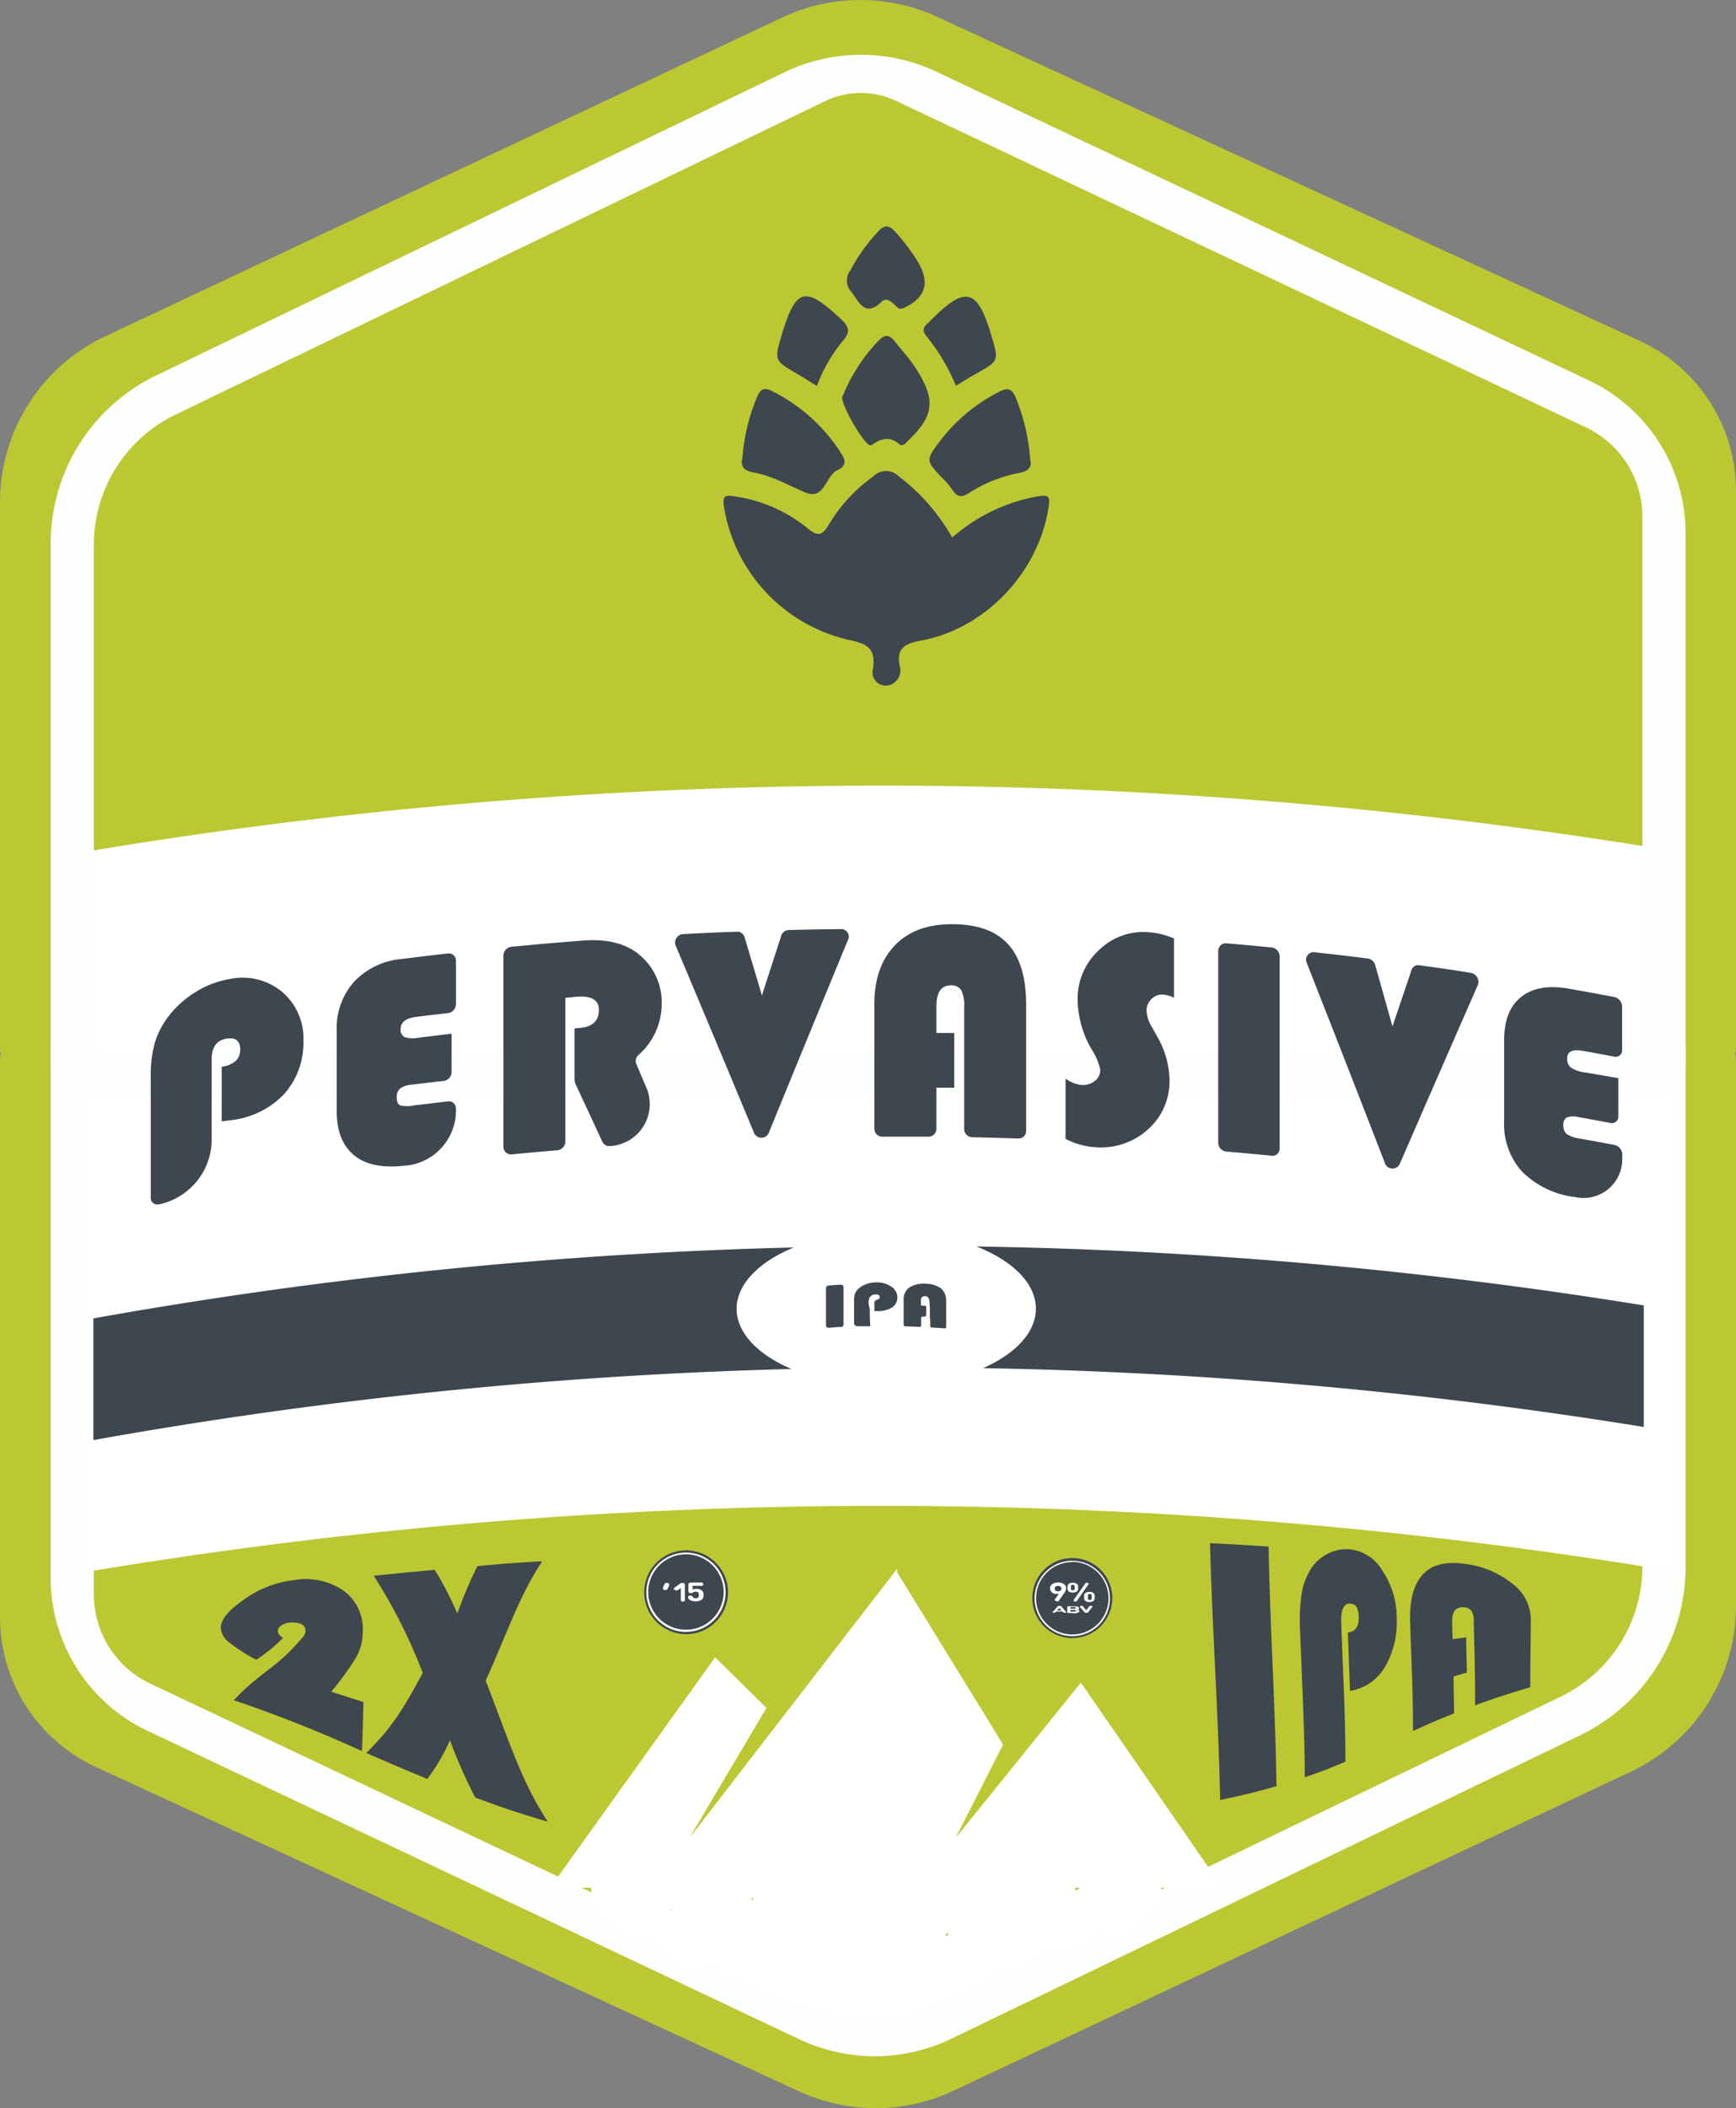
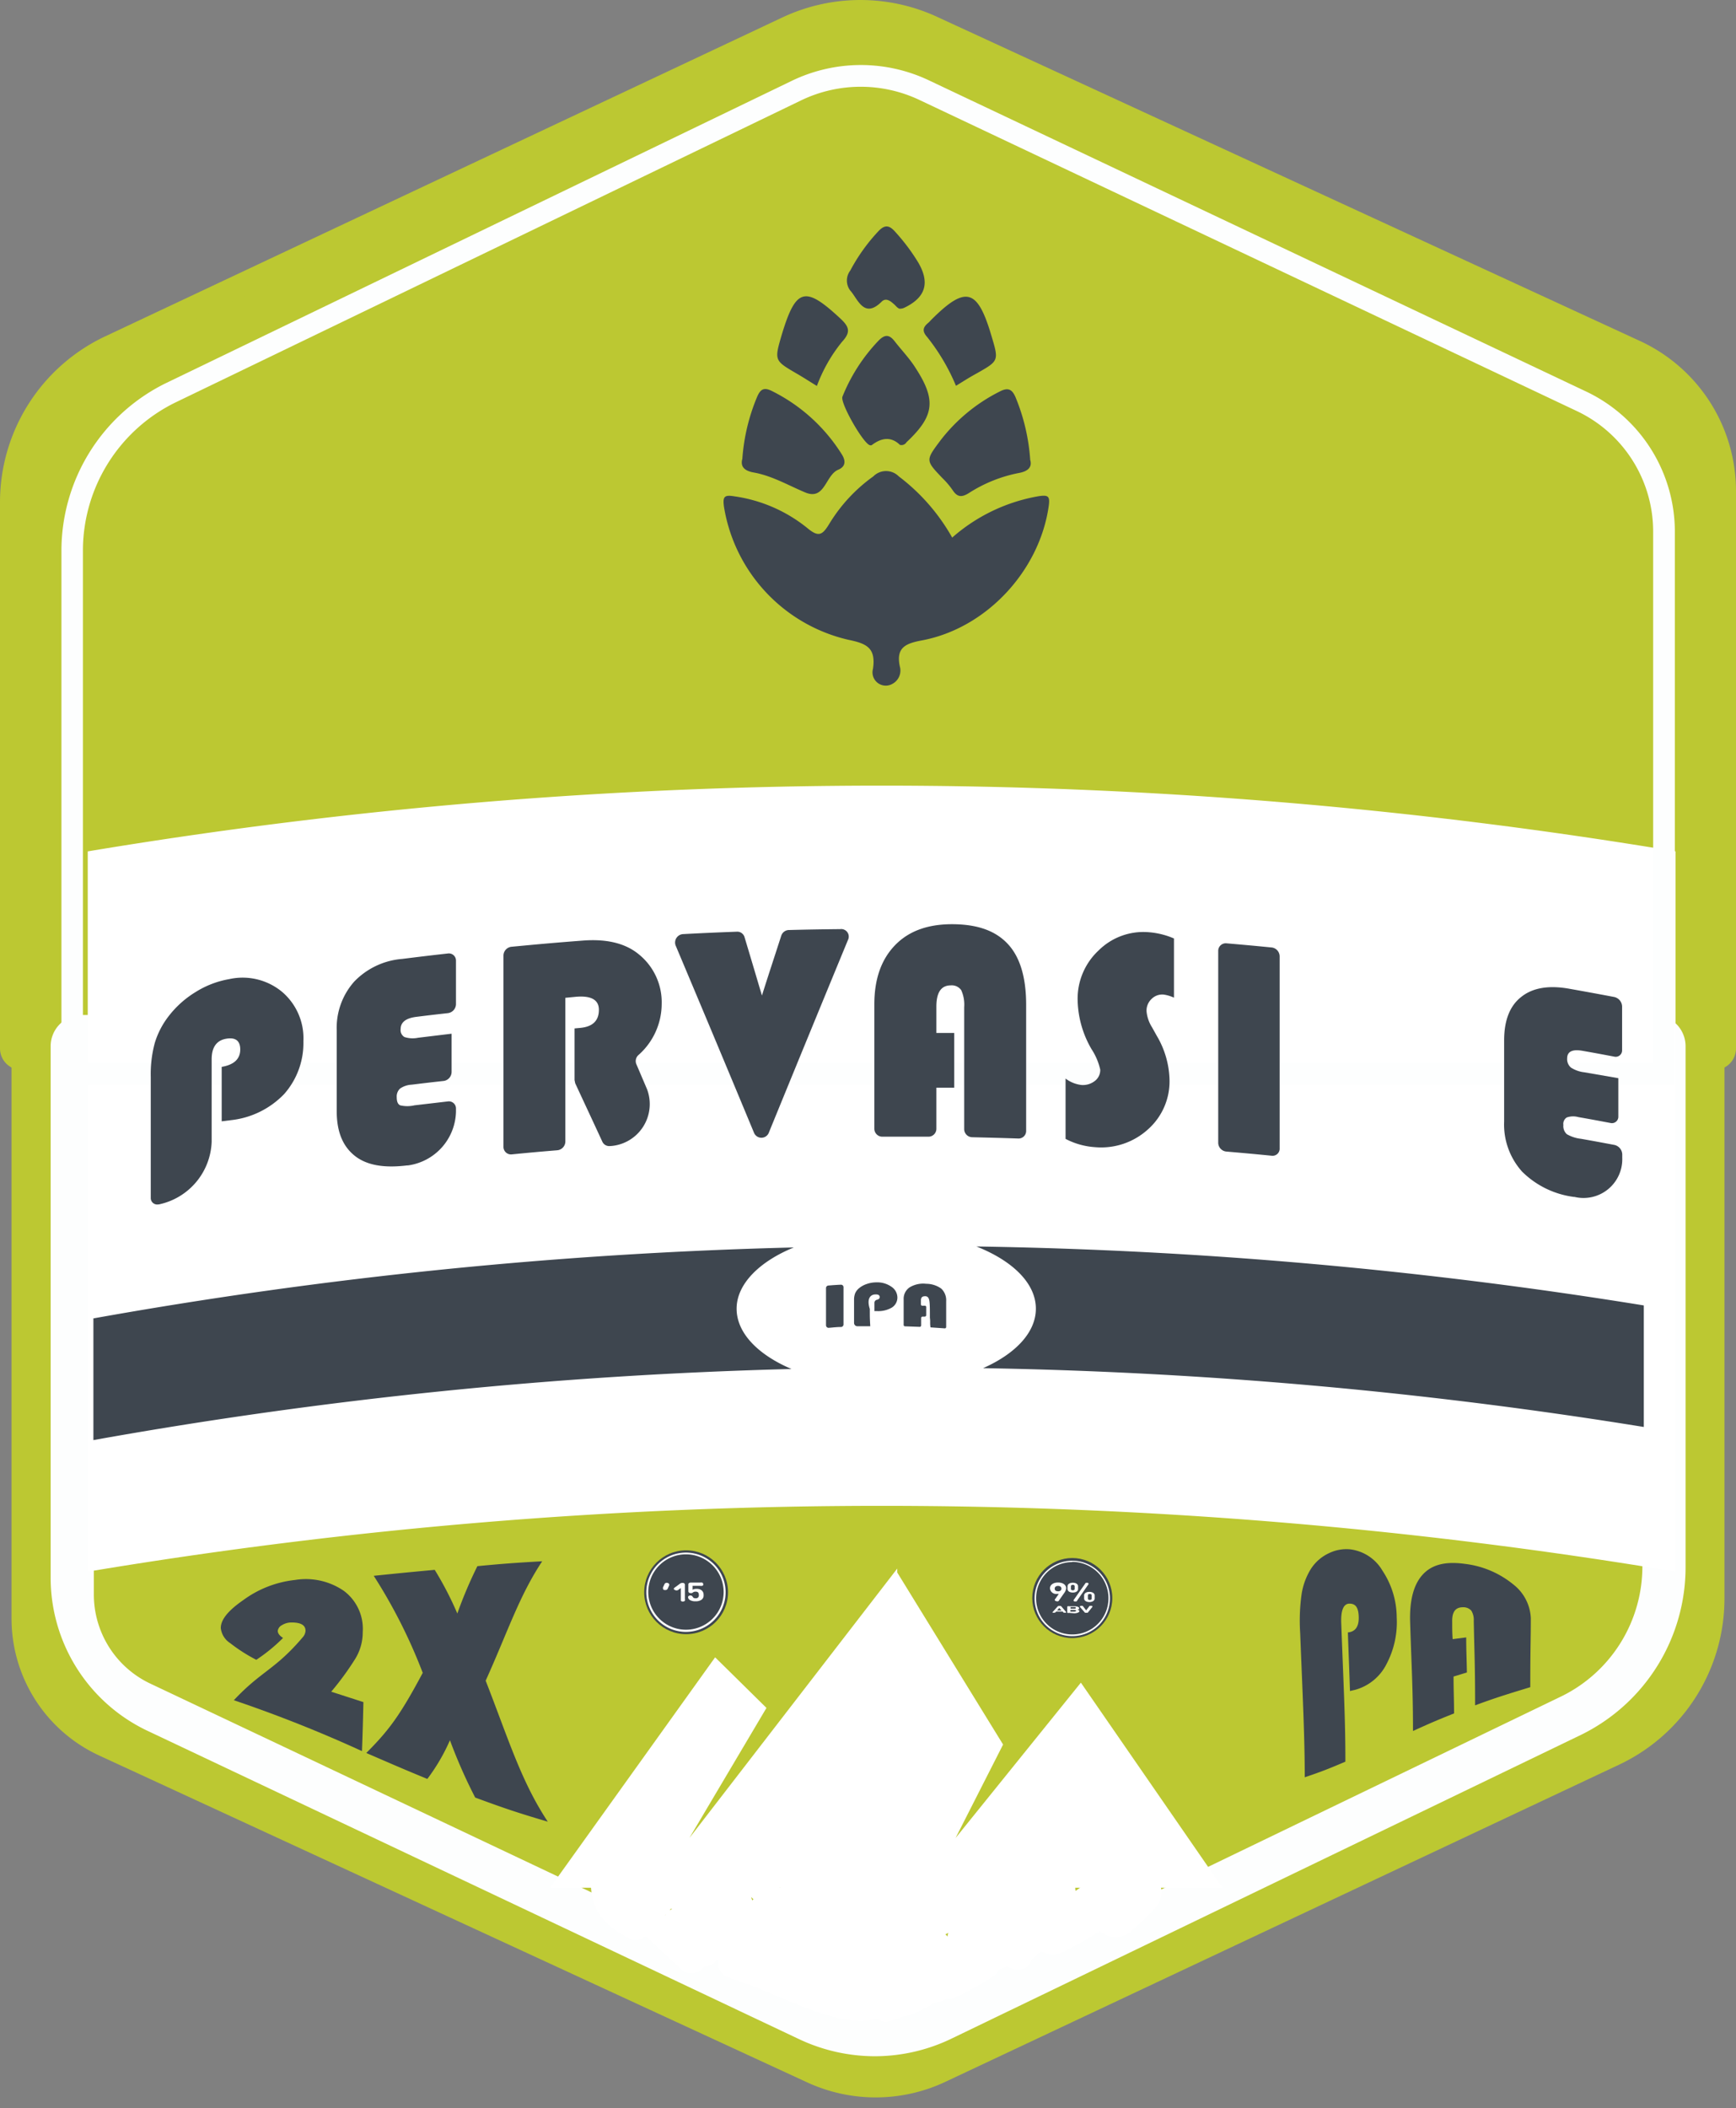
<svg xmlns="http://www.w3.org/2000/svg" width="230.3" height="279.6" viewBox="0 0 230.3 279.6">
  <rect x="0" y="0" width="230.3" height="279.6" fill="#808080" stroke="none" />
  <defs>
    <style>
      .cls-1 {
        fill: #bcc832;
      }

      .cls-2 {
        fill: #fdfefe;
      }

      .cls-3 {
        fill: #fff;
      }

      .cls-4 {
        fill: #3e464f;
      }
    </style>
  </defs>
  <title>Pervasive_CC</title>
  <g id="Layer_2" data-name="Layer 2">
    <g id="Layer_1-2" data-name="Layer 1">
      <g>
        <g>
          <path class="cls-1" d="M214.79,234.05,125.4,276.12a21.71,21.71,0,0,1-18.31.07L13.15,232.83A20,20,0,0,1,1.53,214.67V139.22H228.77V212A24.36,24.36,0,0,1,214.79,234.05Z" />
-           <path class="cls-1" d="M106,277.37l-93.25-43A21.91,21.91,0,0,1,0,214.43V140.55a2.86,2.86,0,0,1,2.86-2.86H227.44a2.86,2.86,0,0,1,2.86,2.86V213a24.31,24.31,0,0,1-14,22L126.5,277.29A24.28,24.28,0,0,1,106,277.37ZM11.88,230.56l98.61,45.51a13.64,13.64,0,0,0,11.5,0l92.89-43.71a21.54,21.54,0,0,0,12.36-19.48V143.61a2.86,2.86,0,0,0-2.86-2.86H5.92a2.86,2.86,0,0,0-2.86,2.86v73.17A15.19,15.19,0,0,0,11.88,230.56Z" />
        </g>
        <g>
          <path class="cls-1" d="M15.52,45.55,104.91,3.48a21.65,21.65,0,0,1,18.3-.06l93.94,43.35a20,20,0,0,1,11.62,18.16v75.45H1.53V67.59A24.35,24.35,0,0,1,15.52,45.55Z" />
          <path class="cls-1" d="M124.31,2.23l93.26,43A21.92,21.92,0,0,1,230.3,65.18v73.87a2.86,2.86,0,0,1-2.86,2.86H2.86A2.86,2.86,0,0,1,0,139.05V66.59a24.31,24.31,0,0,1,14-22L103.8,2.31A24.31,24.31,0,0,1,124.31,2.23ZM218.42,49,119.81,3.53a13.6,13.6,0,0,0-11.5.05L15.42,47.29A21.52,21.52,0,0,0,3.06,66.76V136a2.86,2.86,0,0,0,2.86,2.86H224.38a2.86,2.86,0,0,0,2.86-2.86V62.83A15.17,15.17,0,0,0,218.42,49Z" />
        </g>
        <g>
          <path class="cls-2" d="M116.11,271.37a21.05,21.05,0,0,1-9-2.05L19.77,228A20.6,20.6,0,0,1,8.15,209.41V136.08h214v70.8a24.78,24.78,0,0,1-13.81,22.29l-83.07,40.08A21.14,21.14,0,0,1,116.11,271.37ZM11,139v70.44a17.7,17.7,0,0,0,10,16l87.29,41.31a18.24,18.24,0,0,0,15.77-.06l83.07-40.08a21.9,21.9,0,0,0,12.18-19.7V139Z" />
          <path class="cls-2" d="M116.11,272.72A23.6,23.6,0,0,1,106,270.45l-86.66-41A22.46,22.46,0,0,1,6.72,209.18V138.79a4.14,4.14,0,0,1,4.1-4.17H219.51a4.14,4.14,0,0,1,4.1,4.17v69a24.76,24.76,0,0,1-13.78,22.26l-83.49,40.28A23.48,23.48,0,0,1,116.11,272.72ZM19.74,226.39c.29.16.58.31.88.45l86.66,41,.9.41ZM220.17,212.8a22,22,0,0,1-11.7,14.72l-84.28,40.66.9-.4,83.48-40.29A21.7,21.7,0,0,0,220.17,212.8ZM13.67,140.43a1.25,1.25,0,0,0-1.22,1.28v69.71a13.07,13.07,0,0,0,7.37,11.82l91.64,43.36a10.89,10.89,0,0,0,9.44,0l86.31-41.65a19.18,19.18,0,0,0,10.67-17.25v-66a1.24,1.24,0,0,0-1.21-1.28Zm0-2.89h203a4.12,4.12,0,0,1,4.06,3.62v-2.37a1.25,1.25,0,0,0-1.22-1.29H10.82a1.25,1.25,0,0,0-1.21,1.29v2.36A4.13,4.13,0,0,1,13.67,137.54Z" />
        </g>
        <path class="cls-3" d="M222.28,208.45a639.66,639.66,0,0,0-210.64,0V112.92a640.21,640.21,0,0,1,210.64,0Z" />
        <g>
          <path class="cls-2" d="M222.19,143.91H8.15V73.11A24.78,24.78,0,0,1,22,50.82L105,10.74a21.07,21.07,0,0,1,18.26-.07L210.57,52a20.6,20.6,0,0,1,11.62,18.61ZM11,141H219.31V70.58a17.69,17.69,0,0,0-10-16L122,13.27a18.22,18.22,0,0,0-15.76.06L23.21,53.41A21.9,21.9,0,0,0,11,73.11Z" />
-           <path class="cls-2" d="M219.51,145.37H10.82a4.14,4.14,0,0,1-4.1-4.17v-69A24.75,24.75,0,0,1,20.51,49.9L104,9.62a23.4,23.4,0,0,1,20.29-.08l86.67,41a22.41,22.41,0,0,1,12.65,20.26V141.2A4.14,4.14,0,0,1,219.51,145.37ZM9.61,138.84v2.36a1.24,1.24,0,0,0,1.21,1.28H219.51a1.25,1.25,0,0,0,1.22-1.28v-2.38a4.12,4.12,0,0,1-4.06,3.63h-203A4.13,4.13,0,0,1,9.61,138.84ZM114.2,12.33a10.9,10.9,0,0,0-4.76,1.09L23.12,55.07A19.18,19.18,0,0,0,12.45,72.32v66a1.26,1.26,0,0,0,1.22,1.29h203a1.25,1.25,0,0,0,1.21-1.29V68.57a13.09,13.09,0,0,0-7.37-11.83L118.88,13.38A11,11,0,0,0,114.2,12.33Zm-8-.52-.9.4L21.76,52.5A21.7,21.7,0,0,0,10.23,67,21.93,21.93,0,0,1,21.87,52.47Zm16-.07,88.42,41.84-.85-.43-86.66-41C122.76,12,122.46,11.87,122.15,11.74Z" />
        </g>
        <g>
          <path class="cls-4" d="M126.32,71.3a23.36,23.36,0,0,1,11.47-5.49c1.29-.19,1.52,0,1.33,1.34-1.22,8.54-8.26,16.19-16.84,17.79-2.22.41-3.42,1-2.91,3.44a2,2,0,0,1-1,2.33,1.76,1.76,0,0,1-2.56-2c.41-2.79-.84-3.36-3.29-3.86A21.66,21.66,0,0,1,96.05,67.25c-.22-1.49.11-1.63,1.45-1.41a19.75,19.75,0,0,1,9.63,4.22c1.5,1.25,2,.87,2.9-.61a21.37,21.37,0,0,1,5.83-6.27,2.37,2.37,0,0,1,3.37,0A26.42,26.42,0,0,1,126.32,71.3Z" />
          <path class="cls-4" d="M136.67,61c.27.91-.24,1.49-1.44,1.72a18.91,18.91,0,0,0-6.69,2.67c-1,.63-1.57.53-2.18-.41A10.88,10.88,0,0,0,125,63.39c-2.23-2.34-2.22-2.33-.22-5a22.84,22.84,0,0,1,7.8-6.44c1.15-.61,1.7-.34,2.17.8A26.46,26.46,0,0,1,136.67,61Z" />
          <path class="cls-4" d="M98.48,60.85a26,26,0,0,1,1.94-8.17c.43-1,.86-1.39,2-.81a23,23,0,0,1,9.28,8.43c.61,1,.33,1.65-.5,2-1.72.72-1.75,4.14-4.41,3-2.23-.94-4.33-2.17-6.73-2.62C98.77,62.47,98.19,61.9,98.48,60.85Z" />
          <path class="cls-4" d="M119.38,59c-1.18-1.14-2.46-.94-3.75.05a.37.37,0,0,1-.21,0c-.85-.13-4-5.62-3.66-6.44a23.32,23.32,0,0,1,4.74-7.38c.84-.88,1.44-.91,2.16,0,.92,1.19,2,2.3,2.79,3.56,2.79,4.29,2.5,6.4-1.2,9.87A.76.76,0,0,1,119.38,59Z" />
          <path class="cls-4" d="M119.3,40.94c-.37-.19-.39-.33-.73-.62s-1-.92-1.61-.31c-2.36,2.35-3.18-.4-4.16-1.47a2.19,2.19,0,0,1,0-2.66,24.14,24.14,0,0,1,3.67-5.15c.91-1,1.52-.87,2.33.06a26.41,26.41,0,0,1,3,4c1.59,2.71,1,4.65-1.78,6A1.39,1.39,0,0,1,119.3,40.94Z" />
          <path class="cls-4" d="M126.82,51.17A27,27,0,0,0,123,44.7c-.68-.76-.58-1.28.12-1.86a2.42,2.42,0,0,0,.32-.32c4.65-4.68,6.22-4.3,8.08,2,1,3.34,1,3.33-1.94,5C128.69,50,127.86,50.53,126.82,51.17Z" />
          <path class="cls-4" d="M108.37,51.19c-1-.61-1.81-1.14-2.66-1.63-3-1.75-3-1.74-2-5.17,1.88-6.22,3.09-6.51,7.8-2.12,1.19,1.11,1.35,1.81.2,3.06A20.55,20.55,0,0,0,108.37,51.19Z" />
        </g>
        <g>
          <path class="cls-4" d="M29.41,148.72V141.5q2.46-.42,2.46-2.31c0-1.16-.63-1.64-1.88-1.42s-1.91,1.12-1.91,2.71v10.94a8.82,8.82,0,0,1-7,8.32l-.08,0a.85.85,0,0,1-1-.86V142.81a15.82,15.82,0,0,1,.53-4.47,10.93,10.93,0,0,1,1.81-3.52,13.08,13.08,0,0,1,3.6-3.24,12.37,12.37,0,0,1,4.47-1.72,8.21,8.21,0,0,1,7,1.68,8.09,8.09,0,0,1,2.84,6.56,10.21,10.21,0,0,1-2.55,7,11.49,11.49,0,0,1-7,3.46Z" />
          <path class="cls-4" d="M59.91,137.1v5.08a1.22,1.22,0,0,1-1,1.18c-1.72.19-2.58.29-4.29.5a3,3,0,0,0-1.54.51,1.43,1.43,0,0,0-.45,1.15c0,.58.15.94.46,1.08a4.14,4.14,0,0,0,1.89,0l4.45-.52a.94.94,0,0,1,1.06.94v.44a7.37,7.37,0,0,1-6.37,7.11H54c-3,.37-5.33,0-6.93-1.27s-2.4-3.2-2.4-5.93V136.63A9.22,9.22,0,0,1,47,130.18a9.92,9.92,0,0,1,6.37-3c2.42-.3,3.64-.45,6.06-.72a.94.94,0,0,1,1.06.94v5.8a1.22,1.22,0,0,1-1.06,1.17c-1.67.19-2.5.28-4.16.49-1.42.17-2.12.71-2.12,1.63a1.06,1.06,0,0,0,.5,1.05,3.53,3.53,0,0,0,1.8.1Z" />
          <path class="cls-4" d="M75,132.34v19.08a1.18,1.18,0,0,1-1.06,1.14c-2.44.2-3.66.31-6.09.55a1,1,0,0,1-1.06-1V126.73a1.19,1.19,0,0,1,1.06-1.16c3.79-.36,5.68-.53,9.47-.82,3.21-.25,5.7.38,7.46,1.85a8.17,8.17,0,0,1,3,6.58,9.07,9.07,0,0,1-3.07,6.74,1.07,1.07,0,0,0-.3,1.2l1.43,3.35A5.58,5.58,0,0,1,81,152h-.08a1,1,0,0,1-1-.55c-1.44-3.12-2.17-4.67-3.61-7.77l-.09-.43v-6.85l.65-.06c1.72-.13,2.58-.93,2.58-2.41,0-1.31-1-1.89-3-1.73Z" />
          <path class="cls-4" d="M112.49,124.67c-4.19,10.16-6.28,15.25-10.47,25.49a1.06,1.06,0,0,1-2,.06c-4.16-10-6.23-14.94-10.39-24.82a1.12,1.12,0,0,1,1-1.51c2.86-.15,4.29-.21,7.14-.32a1,1,0,0,1,1,.72c.93,3.1,1.39,4.65,2.31,7.75,1-3.17,1.54-4.76,2.56-7.93a1.09,1.09,0,0,1,1-.76c2.73-.07,4.09-.09,6.82-.12A1,1,0,0,1,112.49,124.67Z" />
          <path class="cls-4" d="M126.59,137v7.26l-2.37,0v5.5a1.05,1.05,0,0,1-1.06,1c-2.45,0-3.67,0-6.11,0a1.06,1.06,0,0,1-1.06-1.06V133.22c0-3.39.93-6,2.79-7.9s4.47-2.8,7.83-2.74,5.64,1,7.19,2.73,2.33,4.4,2.33,7.95V150a1,1,0,0,1-1.06,1c-2.44-.08-3.66-.11-6.1-.17a1.08,1.08,0,0,1-1.06-1.08V133.58a4.65,4.65,0,0,0-.39-2.25,1.52,1.52,0,0,0-1.38-.64c-1.28,0-1.92.92-1.92,2.83V137Z" />
          <path class="cls-4" d="M155.74,124.47v7.85a5,5,0,0,0-1.37-.41,2,2,0,0,0-1.6.58,2.12,2.12,0,0,0-.67,1.61,4.76,4.76,0,0,0,.73,2.15l.63,1.13a12,12,0,0,1,1.69,5.81,8.51,8.51,0,0,1-2.86,6.6,9.23,9.23,0,0,1-7,2.36,9.78,9.78,0,0,1-3.93-1.1v-8a4.31,4.31,0,0,0,2.09.85,2.57,2.57,0,0,0,1.79-.53,1.82,1.82,0,0,0,.72-1.5,8.27,8.27,0,0,0-1.15-2.71,13.39,13.39,0,0,1-1.85-6.54,8.74,8.74,0,0,1,2.79-6.57,8.43,8.43,0,0,1,6.64-2.41A10.39,10.39,0,0,1,155.74,124.47Z" />
          <path class="cls-4" d="M169.76,126.87v25.42a.94.94,0,0,1-1,1c-2.44-.24-3.65-.35-6.09-.56a1.19,1.19,0,0,1-1.06-1.15V126.11a1,1,0,0,1,1.06-1c2.44.21,3.65.32,6.09.56A1.2,1.2,0,0,1,169.76,126.87Z" />
-           <path class="cls-4" d="M196.07,130.6c-4.15,9.47-6.23,14.23-10.39,23.8a1.07,1.07,0,0,1-2-.26c-4.13-10.64-6.2-15.94-10.35-26.5a1,1,0,0,1,1-1.35c2.85.32,4.27.48,7.11.83a1.25,1.25,0,0,1,1,.89c.92,3.25,1.37,4.87,2.29,8.13,1-3,1.53-4.52,2.54-7.53a.9.9,0,0,1,1-.59c2.71.37,4.06.56,6.77,1A1.22,1.22,0,0,1,196.07,130.6Z" />
          <path class="cls-4" d="M214.69,143v5.08a.85.85,0,0,1-1.05.86c-1.7-.32-2.55-.48-4.26-.78a2.53,2.53,0,0,0-1.53.05,1,1,0,0,0-.45,1,1.44,1.44,0,0,0,.46,1.22,4.8,4.8,0,0,0,1.88.61c1.77.31,2.65.48,4.42.81a1.33,1.33,0,0,1,1.05,1.25v.45a5.14,5.14,0,0,1-6.32,5.2h-.07a11.92,11.92,0,0,1-6.89-3.35,9.35,9.35,0,0,1-2.39-6.65V138q0-4,2.26-5.77c1.5-1.21,3.62-1.58,6.34-1.1,2.41.43,3.61.65,6,1.1a1.33,1.33,0,0,1,1.05,1.26v5.79a.85.85,0,0,1-1.05.86c-1.65-.31-2.48-.47-4.14-.76-1.4-.26-2.1.08-2.1,1a1.47,1.47,0,0,0,.5,1.21,4.12,4.12,0,0,0,1.78.63Z" />
        </g>
        <polyline class="cls-3" points="119.03 208.04 91.46 243.77 101.68 226.52 94.87 219.81 72.98 250.37 162.18 250.37 143.39 223.17 126.77 243.77 133.07 231.38 119.03 208.56" />
        <path class="cls-3" d="M104.66,257.82a19.25,19.25,0,0,0,2.48,5.07,1.93,1.93,0,0,0,3.51-1.47,21.7,21.7,0,0,0-.93-3.88l-3.5,1.48a21.65,21.65,0,0,1,2.77,4.07c.94,1.56,3.7,1,3.58-1a13.86,13.86,0,0,0-.68-3.93l-3.51,1.48c.5,1,1,2,1.62,3,1,1.79,3.39.82,3.57-1a10,10,0,0,0,0-3.89l-3.27,1.35c1.41,1.23,2.6,2.59,4,3.77a1.94,1.94,0,0,0,3.21-.84l.62-2.61-3.51.46a19.54,19.54,0,0,0,3,3.82,1.94,1.94,0,0,0,3.21-.85l.43-2.5L119,261.76a27.79,27.79,0,0,0,9.91.5c2-.24,2.76-3.17.51-3.76a40.05,40.05,0,0,0-11.33-1.29V261a56.48,56.48,0,0,0,6.72-1.15c2.45-.55,1.38-4.1-1-3.7-5.49.93-9.3,3-15,1.4-4.86-1.35-9.68-1.18-14.66-1.69v3.84A22.49,22.49,0,0,1,107,264.89l2.33-3a64,64,0,0,1-5.33-3.54c-1.78-1.34-3.83,1.51-2.33,3a18.09,18.09,0,0,0,7.68,5,1.94,1.94,0,0,0,2.43-1.85,10.65,10.65,0,0,0-1.27-5l-3,2.32a21.41,21.41,0,0,1,3.28,4.26c1,1.49,3.74,1.06,3.58-1a6.39,6.39,0,0,0-1.11-3.62,1.93,1.93,0,0,0-3.51,1.47,12.05,12.05,0,0,0,1.43,3.94l2.62-2.63c-5.24-2.37-10.78-3.73-16.17-5.72l-1,3.7c9,2.82,23,12.57,23.86-2h-3.84l-.72,3.92,3.5-.46a22.17,22.17,0,0,0-3.69-5.4,2,2,0,0,0-3.21.85c-1,2.37-.73,2.52.32,4.85.79,1.75,3.67.86,3.57-1l-.08-1.54-3.57,1a18,18,0,0,0,3.22,3.91,1.94,1.94,0,0,0,3.21-1.87l-.61-2.79c-.47-2.11-3.88-1.65-3.77.51a6.06,6.06,0,0,0,.88,3.25c.81,1.56,3,1,3.51-.45a39.77,39.77,0,0,0,1.2-4h-3.7a49.16,49.16,0,0,0,2.06,4.78c.78,1.59,3,1,3.51-.46a19.83,19.83,0,0,0,1-3.28h-3.7l.55,3.08a1.94,1.94,0,0,0,3.51.46,9.57,9.57,0,0,0,1.24-4.38l-3.76.51.09.43c.33,1.54,2.17,1.68,3.2.85a16.5,16.5,0,0,1,4.84-2l-2.36-1.34.35,1.22a1.94,1.94,0,0,0,3.51.46l1-2-3,.38a18,18,0,0,0,1.47,1.3,2,2,0,0,0,3-.38c.39-.64.76-1.3,1.1-2l-3,.38a11.93,11.93,0,0,0,2.7,2c1,.56,2.65.12,2.82-1.14l.26-1.9-3.21.84a6.39,6.39,0,0,1,.74.73,2,2,0,0,0,3-.38v0c1.93-1,.56-4.29-1.47-3.5a64.51,64.51,0,0,0-12.63,6.24l2.32,3,1.84-1.36c2.21-1.12.27-4.39-1.94-3.31-3.06,1.49-6.18,2.69-9.17,4.31-1.89,1-.59,4.22,1.48,3.51a23,23,0,0,0,5.43-2.41c2.22-1.24.27-4.27-1.93-3.32a9.43,9.43,0,0,0-2.9,1.8c-1.49,1.18.11,3.86,1.86,3.2,3.78-1.42,6.72-4,10.79-5l-1.47-3.5a37.32,37.32,0,0,1-5.06,2.82l2.32,3,2.54-1.94a1.92,1.92,0,0,0-1.93-3.31L124.4,261l2.17,2.82.67-.88c1-1.31-.66-3.42-2.17-2.82l-1.54.61,2.17,2.82.29-.67a1.93,1.93,0,0,0-2.62-2.63l-.94.5c-2.19,1.16-.25,4.48,1.93,3.32l1-.5L122.68,261l-.29.68c-.58,1.32.4,3.52,2.16,2.81l1.54-.61L123.93,261l-.68.88a1.93,1.93,0,0,0,2.17,2.82,36.25,36.25,0,0,0,4.19-2l-1.93-3.31c-1.17.85-2.2,1.63-3.32,2.54-1.79,1.44.49,3.91,2.32,3a34.23,34.23,0,0,0,5.06-2.82,1.93,1.93,0,0,0-1.48-3.51c-4.61,1.16-6.56,3.41-10.79,5l1.87,3.21,2.12-1.19-1.93-3.32-4.52,2,1.48,3.51c3-1.62,6.12-2.84,9.17-4.32l-1.94-3.31a6.56,6.56,0,0,0-2.61,2c-1.46,1.54.45,4.25,2.32,3a60.5,60.5,0,0,1,11.72-5.85l-1.48-3.51a3.18,3.18,0,0,0-1.39,1.35l3-.39a7.4,7.4,0,0,0-.75-.73c-.94-.85-3-.69-3.2.85l-.26,1.9,2.82-1.15L134,256.31a1.94,1.94,0,0,0-3,.39c-.34.67-.71,1.32-1.11,2l3-.39a18.34,18.34,0,0,1-1.48-1.3,1.93,1.93,0,0,0-3,.39l-1,2,3.51.46-.35-1.22a1.94,1.94,0,0,0-2.36-1.34c-3,.92-4.13,1.09-6.53,3l3.21.85-.1-.43c-.49-2.29-3.53-1.48-3.76.51l-.72,2.44,3.5.46L123.2,261c-.34-1.91-3.26-1.77-3.7,0a19.83,19.83,0,0,1-1,3.28l3.51-.46L120.38,260a1.93,1.93,0,0,0-3.7,0,39.77,39.77,0,0,1-1.2,4l3.5-.46-.36-1.32-3.76.51.61,2.79,3.2-1.87-2.62-3.13c-1-1.47-3.68-1.06-3.58,1l.09,1.54,3.57-1,.07-1.89L113,261a18.08,18.08,0,0,1,3.1,4.62,1.94,1.94,0,0,0,3.51-.46,12.81,12.81,0,0,0,.86-4.93c.12-2.48-3.69-2.46-3.84,0-.43,7.29-15.19-.47-19-1.67-2.39-.75-3.31,2.86-1,3.7,5.07,1.87,10.32,3.1,15.26,5.34a1.93,1.93,0,0,0,2.62-2.63l-1-3-3.5,1.48.58,1.69,3.57-1a30.72,30.72,0,0,0-3.88-5c-1.63-1.69-3.83.44-3,2.32l.74,3.08,2.43-1.85a13.81,13.81,0,0,1-6-4l-2.33,3a63.12,63.12,0,0,0,5.33,3.54c1.83,1.12,4-1.58,2.32-3a26.94,26.94,0,0,0-15.63-6.28c-2.49-.19-2.42,3.59,0,3.84,5.71.58,11.24,1.64,16.85,2.37,5,.65,9-1.4,13.87-2.22l-1-3.7-5.7,1c-2.38.29-2.55,3.87,0,3.83a37.31,37.31,0,0,1,10.31,1.16l.51-3.77a27.68,27.68,0,0,1-8.89-.37,2,2,0,0,0-2.36,1.34l-.43,2.5,3.21-.84L118,258a1.93,1.93,0,0,0-3.5.46l-.62,2.61,3.21-.85c-1.46-1.18-2.65-2.54-4.06-3.77-1.13-1-3.44-.45-3.27,1.36a10.18,10.18,0,0,1,0,3.89l3.58-1c-.58-1-1.12-2-1.61-3-1-2-4.12-.58-3.51,1.48l.54,2.91,3.57-1a21.72,21.72,0,0,0-2.77-4.08c-1.24-1.62-4.15-.77-3.51,1.48a21.7,21.7,0,0,1,.93,3.88l3.51-1.48-2.1-4.15c-.86-2.3-4.57-1.31-3.7,1Z" />
        <g>
-           <path class="cls-4" d="M168.29,205.12c.19,10.6.9,21.18,1.05,31.78-2.66.76-4.11,1.13-7.47,1.83-.23-11.36-1.06-22.71-1.35-34.07C164,204.85,165.55,204.94,168.29,205.12Z" />
          <path class="cls-4" d="M179.09,224.28c-.1-3-.17-4.67-.28-7.77,1-.09,1.48-.79,1.44-2.07s-.44-1.74-1.21-1.75-1.17.81-1.11,2.53c.28,7.79.56,12.67.55,18.43-2,.85-3,1.27-5.39,2.07,0-5.42-.28-10.8-.61-19.2a25.15,25.15,0,0,1,.2-5.14,8.9,8.9,0,0,1,1.21-3.27A5.7,5.7,0,0,1,176.3,206a5.27,5.27,0,0,1,2.83-.51,5.78,5.78,0,0,1,4.27,2.83,11.28,11.28,0,0,1,1.89,6.19,11.88,11.88,0,0,1-1.34,6.17,6.62,6.62,0,0,1-4.1,3.42Z" />
          <path class="cls-4" d="M194.51,217.17c0,1.81.06,2.7.09,4.65l-1.77.54c0,1.86.06,2.81.07,4.89-2.37.94-3.42,1.41-5.45,2.33,0-5.61-.2-8.61-.38-14.42-.09-2.81.43-4.95,1.64-6.29s3-1.82,5.65-1.45a12.45,12.45,0,0,1,6.38,2.71,6,6,0,0,1,2.34,4.47c0,3.19-.07,3.75-.07,9.17-3.29,1-4.72,1.45-7.32,2.41,0-5.41-.1-7-.18-11.19a2.34,2.34,0,0,0-.33-1.38,1.43,1.43,0,0,0-1.11-.44c-1,0-1.45.63-1.42,1.92,0,.93,0,1.39.06,2.31Z" />
        </g>
        <path class="cls-3" d="M117.64,254c0,1.46.07,2.92.06,4.37l3.57-1c-.55-.78-1.16-1.51-1.76-2.24-1.19-1.46-3.1-.09-3.27,1.35a6.46,6.46,0,0,0-.1,1.91l3.77-.51c-.49-2.25-1.15-4.43-1.76-6.66a1.93,1.93,0,0,0-2.82-1.14l-.62.4,2.89,1.65c-.07-.54-.11-1.07-.13-1.61a1.93,1.93,0,0,0-3.77-.51,10.43,10.43,0,0,0-.68,3h3.83l-.15-2.61c-.13-2-3.42-2.76-3.77-.51a21.43,21.43,0,0,1-.84,4.05l3.2-.85c-1.86-1.86-4-2.92-6.21-4.33a1.93,1.93,0,0,0-2.82,1.14,31.32,31.32,0,0,0-.84,5.42l3.57-1c-.85-1.15-1.66-2.33-2.44-3.54s-3.22-1.32-3.5.46a23.9,23.9,0,0,1-.47,2.5l3.21-.85c-2.71-3.07-5-5.46-8.83-7a1.89,1.89,0,0,0-2.17.88c-.45,1-.89,2-1.31,2.93l2.63-.69c-2.34-1.63-4.64-3.31-7-4.92a1.92,1.92,0,0,0-2.89,1.65,17.77,17.77,0,0,0,1.84,6.55c1,2,4,.56,3.51-1.48a19.61,19.61,0,0,0-1.73-4.85c-1-2.07-3.87-.53-3.51,1.48.39,2.18.29,2.14-.82,3.87l2.62-.69a29.44,29.44,0,0,0-7.33-3,1.94,1.94,0,0,0-2.43,1.85c0,3.85,1.67,5.81,5.05,7.59A1.94,1.94,0,0,0,86.25,255a19.17,19.17,0,0,0-.57-2.79l-3.2,1.87c2.78,2.24,5.31,4.7,7.92,7.14,1.36,1.26,3.79,0,3.2-1.87a34,34,0,0,0-2.1-5.46l-3.31,1.94a41.13,41.13,0,0,0,3.9,4.45c1.12,1.12,3.41.36,3.28-1.36a17.24,17.24,0,0,0-2.49-8.17c-1.06-1.84-4.29-.6-3.5,1.47a21.6,21.6,0,0,0,2.49,4.7,1.94,1.94,0,0,0,3.51-.46c.27-1.08.54-2.17.82-3.25l-3.51.46a43.51,43.51,0,0,0,4.14,5.16A1.93,1.93,0,0,0,100,258a12.51,12.51,0,0,0-.18-5.48l-3.7,1,.51,1.33c.87,2.26,4.43,1.39,3.7-1A38.34,38.34,0,0,0,99.06,250c-.83-2.3-4.34-1.41-3.7,1a22.76,22.76,0,0,0,3.21,6.91,1.93,1.93,0,0,0,3.5-.46c.34-1.19.67-2.39,1-3.59L100.23,255c3.82,2.32,5.51,5.24,10.12,5.52,2.47.15,2.46-3.68,0-3.83-3.27-.21-5.54-3.4-8.18-5a1.94,1.94,0,0,0-2.82,1.14c-.31,1.2-.64,2.4-1,3.59l3.51-.46a16.43,16.43,0,0,1-2.82-6l-3.7,1a38.34,38.34,0,0,1,1.31,3.92l3.7-1-.51-1.33c-.87-2.27-4.3-1.43-3.7,1l.18,3.44,3.2-.85A49.48,49.48,0,0,1,96,251.77a1.94,1.94,0,0,0-3.51.46c-.28,1.08-.55,2.17-.82,3.25l3.51-.45a16.18,16.18,0,0,1-2.11-3.79l-3.51,1.48,2,6.24,3.27-1.36a31.08,31.08,0,0,1-3.3-3.67,1.92,1.92,0,0,0-3.31,1.94,23.7,23.7,0,0,1,1.72,4.54l3.2-1.87c-2.61-2.43-5.14-4.89-7.92-7.13A1.93,1.93,0,0,0,82,253.27a19.17,19.17,0,0,1,.57,2.79l2.82-2.16-3.15-4.28-2.43,1.85a17.45,17.45,0,0,1,6.41,2.58,2,2,0,0,0,2.63-.68c2-3.07,1.93-2.78,1.21-6.83L86.54,248A11.25,11.25,0,0,1,87.88,252l3.5-1.48-1.31-4.61-2.89,1.66c2.35,1.62,4.65,3.29,7,4.93a1.92,1.92,0,0,0,2.62-.69c1.47-3.35,4.82,2.25,6.28,3.92a1.93,1.93,0,0,0,3.21-.84,23.9,23.9,0,0,0,.47-2.5l-3.51.46c.78,1.2,1.59,2.38,2.44,3.53a1.94,1.94,0,0,0,3.58-1,38.37,38.37,0,0,1,.7-4.4l-2.82,1.15c1.9,1.21,3.81,2.1,5.44,3.73a1.94,1.94,0,0,0,3.21-.84,21.59,21.59,0,0,0,.84-4l-3.77-.51.16,2.61a1.92,1.92,0,0,0,3.83,0l.55-2-3.77-.51c0,.54.07,1.07.13,1.61a1.94,1.94,0,0,0,2.89,1.66l.62-.4-2.82-1.15c.61,2.23,1.27,4.41,1.76,6.66s3.85,1.64,3.77-.51a6.46,6.46,0,0,1,.09-1.91l-3.27,1.36c.4.48.78,1,1.16,1.46a1.93,1.93,0,0,0,3.57-1c0-1.45,0-2.91,0-4.37-.06-2.47-3.9-2.48-3.84,0Z" />
        <path class="cls-3" d="M114.19,251.69a13.37,13.37,0,0,0,.06,3.79,3.14,3.14,0,0,0,3.88,3,32.72,32.72,0,0,0,6.9-1.79,3.12,3.12,0,0,0,2.25-3c-.35-6.1-4.66-9-10.62-8.27-1.74.2-3.82,1.86-3,3.88,2.87,6.82,9.67,7.29,15.76,4.07a3.09,3.09,0,0,0,0-5.3c-7.35-3.69-14.2,2.43-14.26,10.11,0,4,6,3.94,6.14,0,.33-7.73-5.25-12.52-12.52-8.64s-3.82,11.08,2.36,13.32a3,3,0,0,0,3.46-1.41c2.92-5,1.47-9.69-3-13.27-1.51-1.21-3.74-1.23-4.82.62-2.81,4.87-.9,8.61,3.59,11.45a3.06,3.06,0,0,0,3.72-.48c4.24-4.52,3.06-9.56-.78-14-2.49-2.86-6.09.77-4.82,3.72A16.67,16.67,0,0,0,112,254.7c2.27,2.43,5.61-.17,5.12-3a16.41,16.41,0,0,0-2.57-6.71c-1.79-2.79-7-1-5.61,2.37,2,4.8,4.42,8.19,10,7.3,3.28-.51,5.53-2.88,9-3.07,4.31-.23,7.15,1.47,11.5.24L136,250.42l.95,1.91c1.31,2.61,6.1,1.5,5.72-1.55a13.44,13.44,0,0,0-1-4.38,3.15,3.15,0,0,0-4.51-1.84c-3.92,1.81-5.14,5-5.17,9.16l3.88-3c-5.17-1-9.11.67-10.18,6.12a3.09,3.09,0,0,0,5.13,3,28.71,28.71,0,0,0,4.72-5c1.89-2.5-1.73-5.78-4.2-4.2-3.63,2.33-5.27,4.76-5.35,9.13a3.09,3.09,0,0,0,5.24,2.17,58.25,58.25,0,0,0,5.66-7.07l-4.82.62,1.58,1.91a3.08,3.08,0,0,0,3.72.48,34.21,34.21,0,0,0,5.07-3.13l-5.13-3c-.22,1.2-.43,2.4-.62,3.6-.44,2.65,2,4.79,4.51,3.47,3.65-1.9,8.45-4.51,9.77-8.7,1.18-3.79-4.74-5.39-5.92-1.63-.5,1.59-5.73,4.39-7,5l4.51,3.46c.19-1.2.4-2.4.62-3.6a3.09,3.09,0,0,0-5.13-3c-1.26.74-2.54,1.46-3.83,2.17l3.72.48-1.58-1.91c-1.35-1.61-3.8-.88-4.82.63a31.79,31.79,0,0,1-4.7,5.82l5.24,2.17,2.31-3.83-4.2-4.2a19.72,19.72,0,0,1-3.76,3.71l5.13,3,2.63-1.83a3.1,3.1,0,0,0,3.88-3l2.14-3.86L135.69,248l.83,2.75,5.72-1.55-1-1.9a3.07,3.07,0,0,0-3.47-1.41c-4.47,1.27-8.6-1.35-13-.22-3.75,1-7.77,5.36-10,0l-5.61,2.36a9.21,9.21,0,0,1,2,5.24l5.13-3a8.59,8.59,0,0,1-2.47-3.93L109,250.15l.78,5.28,3.72-.48-1.39-3-4.82.62q3.27,1.69,2,5.84l3.47-1.41c-2.71-1-2.09-1.73,0-2.57,2.68-1,2.42,2.08,2.35,3.8h6.14c-.16-3.21,1.52-4.82,5-4.81v-5.3c-2.19,1.58-4.43,1.45-6.74-.4l-3,3.89q3-1.11,4.48,2.13l2.26-3a32.72,32.72,0,0,1-6.9,1.79l3.89,3a13.37,13.37,0,0,1-.06-3.79c.21-4-5.93-3.94-6.14,0Z" />
        <path class="cls-3" d="M148.85,248.75a33.84,33.84,0,0,1-3,2.88l4.82,3.72a11.18,11.18,0,0,0,1.21-4.34c.09-1-.13-2.1-.11-3.16.09-4-6.05-3.95-6.13,0,0,1.55.44,3-.27,4.4A3.08,3.08,0,0,0,150.2,256a33.84,33.84,0,0,0,3-2.88,3.12,3.12,0,0,0,0-4.34,3.08,3.08,0,0,0-4.34,0Z" />
        <g>
          <circle class="cls-4" cx="91.02" cy="211.18" r="5.56" />
          <path class="cls-3" d="M91,216.44a5.26,5.26,0,1,1,5.26-5.26A5.27,5.27,0,0,1,91,216.44Zm0-10.29a5,5,0,1,0,5,5A5,5,0,0,0,91,206.15Z" />
        </g>
        <g>
          <path class="cls-4" d="M48.21,225.75c-.06,2.73-.1,4.07-.19,6.5a177.29,177.29,0,0,0-17-6.75c3.6-3.83,5.35-4,8.84-8l.3-.35a1.39,1.39,0,0,0,.37-.86c0-.73-.59-1.1-1.84-1.1a2.39,2.39,0,0,0-1.28.35,1,1,0,0,0-.56.76c0,.33.23.64.7.94A22.5,22.5,0,0,1,34,220.14a21.63,21.63,0,0,1-3.46-2.21,2.73,2.73,0,0,1-1.25-2c0-1.13,1-2.34,3-3.72a14.16,14.16,0,0,1,6.86-2.66A8.89,8.89,0,0,1,45.62,211a6.28,6.28,0,0,1,2.5,5.46,6.7,6.7,0,0,1-1,3.56,37.78,37.78,0,0,1-3.18,4.35Z" />
          <path class="cls-4" d="M71.93,207.07c-3.07,4.63-4.54,9.28-7.5,15.84,3.06,7.85,4.71,13.35,8.24,18.7-4.11-1.21-6-1.86-9.63-3.2a68.44,68.44,0,0,1-3.35-7.6,25.29,25.29,0,0,1-3,5.13c-3.34-1.37-4.92-2.07-8.1-3.44,3-3,4.49-5,7.49-10.63A70.27,70.27,0,0,0,49.58,209c3.22-.33,4.81-.49,8.09-.79a44.22,44.22,0,0,1,3,5.79,56.55,56.55,0,0,1,2.66-6.28C66.63,207.4,68.33,207.28,71.93,207.07Z" />
        </g>
        <g>
          <path class="cls-3" d="M88.76,210.3l-.16.36a.35.35,0,0,1-.13.17.32.32,0,0,1-.2.06c-.11,0-.29,0-.31-.18a.31.31,0,0,1,0-.19l.17-.36a.34.34,0,0,1,.12-.17.32.32,0,0,1,.2-.06c.11,0,.29.06.32.18A.27.27,0,0,1,88.76,210.3Z" />
          <path class="cls-3" d="M89.39,210.68a.46.46,0,0,1,.16-.15l.65-.48a.57.57,0,0,1,.34-.11.41.41,0,0,1,.23.06.25.25,0,0,1,.09.23v1.87a.33.33,0,0,1,0,.2.32.32,0,0,1-.27.11.3.3,0,0,1-.27-.11c0-.05,0-.09,0-.2v-1.48l-.28.2a.39.39,0,0,1-.21.11.36.36,0,0,1-.28-.05A.18.18,0,0,1,89.39,210.68Z" />
          <path class="cls-3" d="M93.13,210.33a.65.65,0,0,1-.25,0h-1v.52a.94.94,0,0,1,.52-.12,1.08,1.08,0,0,1,.63.16.73.73,0,0,1,.31.65.69.69,0,0,1-.3.65,1.35,1.35,0,0,1-.76.19,1.38,1.38,0,0,1-.74-.16.48.48,0,0,1-.26-.38.2.2,0,0,1,.09-.17.35.35,0,0,1,.21-.06.34.34,0,0,1,.2.05.38.38,0,0,1,.12.13c.07.14.18.19.38.19a.45.45,0,0,0,.3-.08.4.4,0,0,0,.13-.36c0-.28-.11-.44-.42-.44a.56.56,0,0,0-.37.11l-.12.08-.17,0a.33.33,0,0,1-.22-.06.22.22,0,0,1-.09-.19v-.87a.23.23,0,0,1,.09-.21.49.49,0,0,1,.29-.06h1.19a.65.65,0,0,1,.25,0,.18.18,0,0,1,.14.17A.18.18,0,0,1,93.13,210.33Z" />
        </g>
        <circle class="cls-4" cx="142.25" cy="211.95" r="5.31" />
        <path class="cls-3" d="M142.25,217a5,5,0,1,1,5-5A5,5,0,0,1,142.25,217Zm0-9.82a4.8,4.8,0,1,0,4.8,4.8A4.82,4.82,0,0,0,142.25,207.15Z" />
        <g>
          <path class="cls-3" d="M140,212.06l.46-.66-.27,0a.81.81,0,0,1-.9-.73c0-.49.46-.78,1.07-.78s1.08.28,1.08.77a1.32,1.32,0,0,1-.29.66l-.63.9a.39.39,0,0,1-.15.16.33.33,0,0,1-.15,0c-.15,0-.3-.09-.3-.2A.26.26,0,0,1,140,212.06Zm.36-1c.26,0,.45-.13.45-.36s-.19-.36-.45-.36-.44.13-.44.36S140.08,211.05,140.34,211.05Z" />
          <path class="cls-3" d="M141.62,210.4c0-.32.32-.48.7-.48s.7.16.7.48v.34c0,.32-.32.48-.7.48s-.7-.16-.7-.48Zm.95,0c0-.13-.09-.2-.25-.2s-.25.07-.25.2v.32c0,.14.09.2.25.2s.25-.06.25-.2Zm1.77-.2-1.45,2.09c0,.07-.07.09-.12.11a.2.2,0,0,1-.11,0l-.11,0c-.08,0-.12-.08-.12-.14s0-.06.06-.13l1.46-2.08c.05-.07.06-.09.11-.12l.12,0a.16.16,0,0,1,.1,0c.09,0,.12.08.12.14S144.39,210.15,144.34,210.21Zm-.52,1.41c0-.31.32-.48.7-.48s.7.17.7.48V212c0,.31-.32.48-.7.48s-.7-.17-.7-.48Zm1,0c0-.14-.09-.2-.25-.2s-.25.06-.25.2V212c0,.14.09.2.25.2s.25-.06.25-.2Z" />
        </g>
        <g>
          <path class="cls-3" d="M141.41,213.78s.06.08,0,.11a.33.33,0,0,1-.15,0,.22.22,0,0,1-.12,0s-.05,0-.09-.06l-.07-.09h-.87l-.07.09s-.05,0-.09.06a.22.22,0,0,1-.12,0,.38.38,0,0,1-.16,0c-.07,0-.05-.07,0-.11l.64-.72.09-.06.15,0,.16,0,.09.06Zm-1.18-.18h.59l-.3-.34Z" />
          <path class="cls-3" d="M141.84,213.92a.46.46,0,0,1-.2,0c-.06,0-.06-.06-.06-.09v-.7s0-.06.06-.09a.68.68,0,0,1,.2,0h.63c.44,0,.69.1.69.26s-.16.17-.28.19c.14,0,.31.08.31.21s-.28.27-.68.27Zm.18-.77v.21h.42c.18,0,.28,0,.28-.11s-.1-.1-.28-.1Zm.45.6c.19,0,.29-.05.29-.11s-.1-.11-.29-.11H142v.22Z" />
          <path class="cls-3" d="M143.26,213.12s0-.05,0-.07.13-.07.21-.07l.12,0a.2.2,0,0,1,.09.07l.41.53.41-.53a.18.18,0,0,1,.08-.07l.13,0c.07,0,.19,0,.21.07a.08.08,0,0,1,0,.07l-.57.71a.15.15,0,0,1-.09.07l-.14,0-.15,0a.18.18,0,0,1-.09-.07Z" />
        </g>
        <path class="cls-4" d="M111.9,170.72v4.95a.34.34,0,0,1-.31.33c-.62,0-1,.06-1.65.11a.34.34,0,0,1-.36-.33v-4.95a.34.34,0,0,1,.31-.33c.62-.05,1-.08,1.66-.11A.33.33,0,0,1,111.9,170.72Zm4.1,3.17v-1.1a.41.41,0,0,1,.34-.4q.36-.09.36-.36c0-.24-.18-.36-.54-.35-.72,0-1.2.58-.77,1.93,0,1.2,0,1.14.06,2.29-.39,0-1.29,0-1.71,0a.44.44,0,0,1-.44-.43v-3.05a2.35,2.35,0,0,1,.15-.9,1.85,1.85,0,0,1,.52-.67,3.15,3.15,0,0,1,1-.55,3.9,3.9,0,0,1,1.27-.22,3.26,3.26,0,0,1,2,.57,1.73,1.73,0,0,1,.81,1.43,1.57,1.57,0,0,1-.73,1.34,3.57,3.57,0,0,1-2,.47Zm6.87-.57v1.11a.19.19,0,0,1-.2.19l-.28,0a.19.19,0,0,0-.19.18v1a.19.19,0,0,1-.2.18l-1.94-.07a.18.18,0,0,1-.18-.18v-3.39a1.83,1.83,0,0,1,.78-1.59,3.47,3.47,0,0,1,2.21-.48,3.42,3.42,0,0,1,2,.64,2.11,2.11,0,0,1,.65,1.66v3.43a.18.18,0,0,1-.2.18l-1.88-.13c-.09-.64,0-.67-.08-1.29,0-1.8,0-2.41-.26-2.7a.47.47,0,0,0-.39-.14c-.36,0-.54.16-.54.55v.53a.18.18,0,0,0,.17.18l.32,0A.18.18,0,0,1,122.87,173.32Zm-17.56-7.87a612.63,612.63,0,0,0-92.92,9.41V191A613.73,613.73,0,0,1,105,181.57c-4.44-1.89-7.28-4.77-7.28-8S100.69,167.34,105.31,165.45Zm24.22-.13c4.79,1.89,7.89,4.88,7.89,8.25,0,3.17-2.74,6-7,7.89a613,613,0,0,1,87.65,7.8V173.14A612,612,0,0,0,129.53,165.32Z" />
      </g>
    </g>
  </g>
</svg>